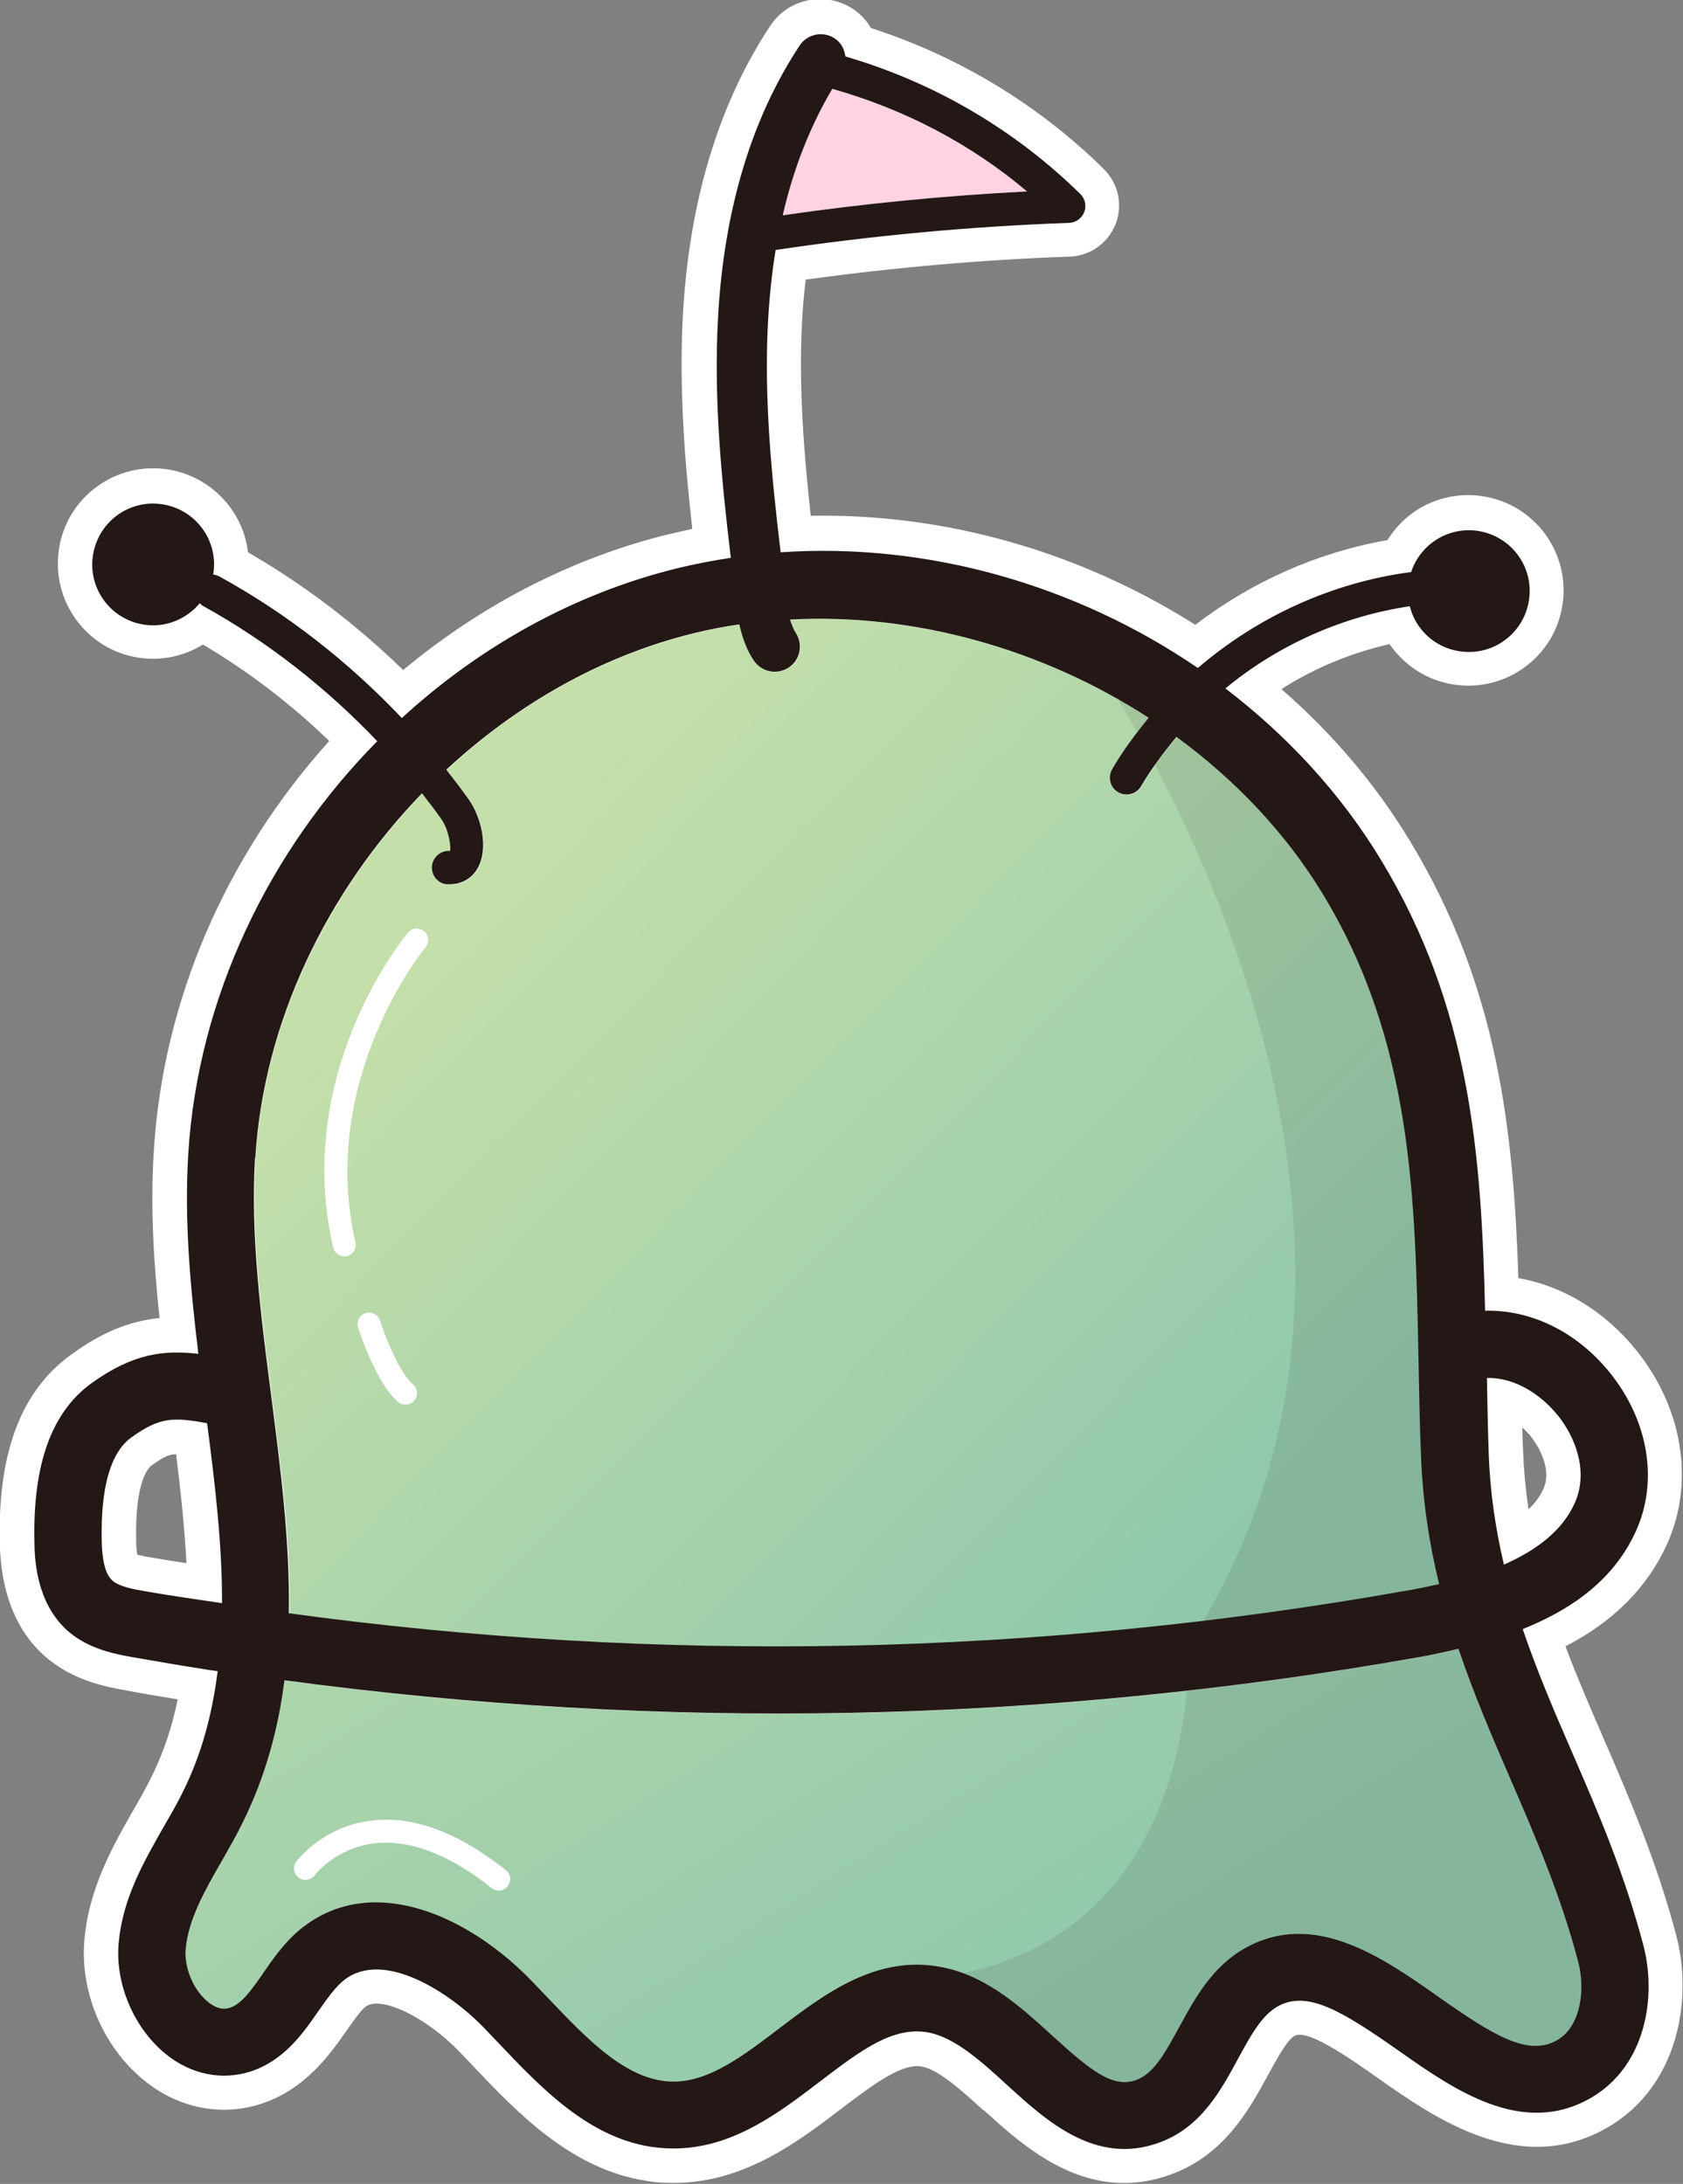
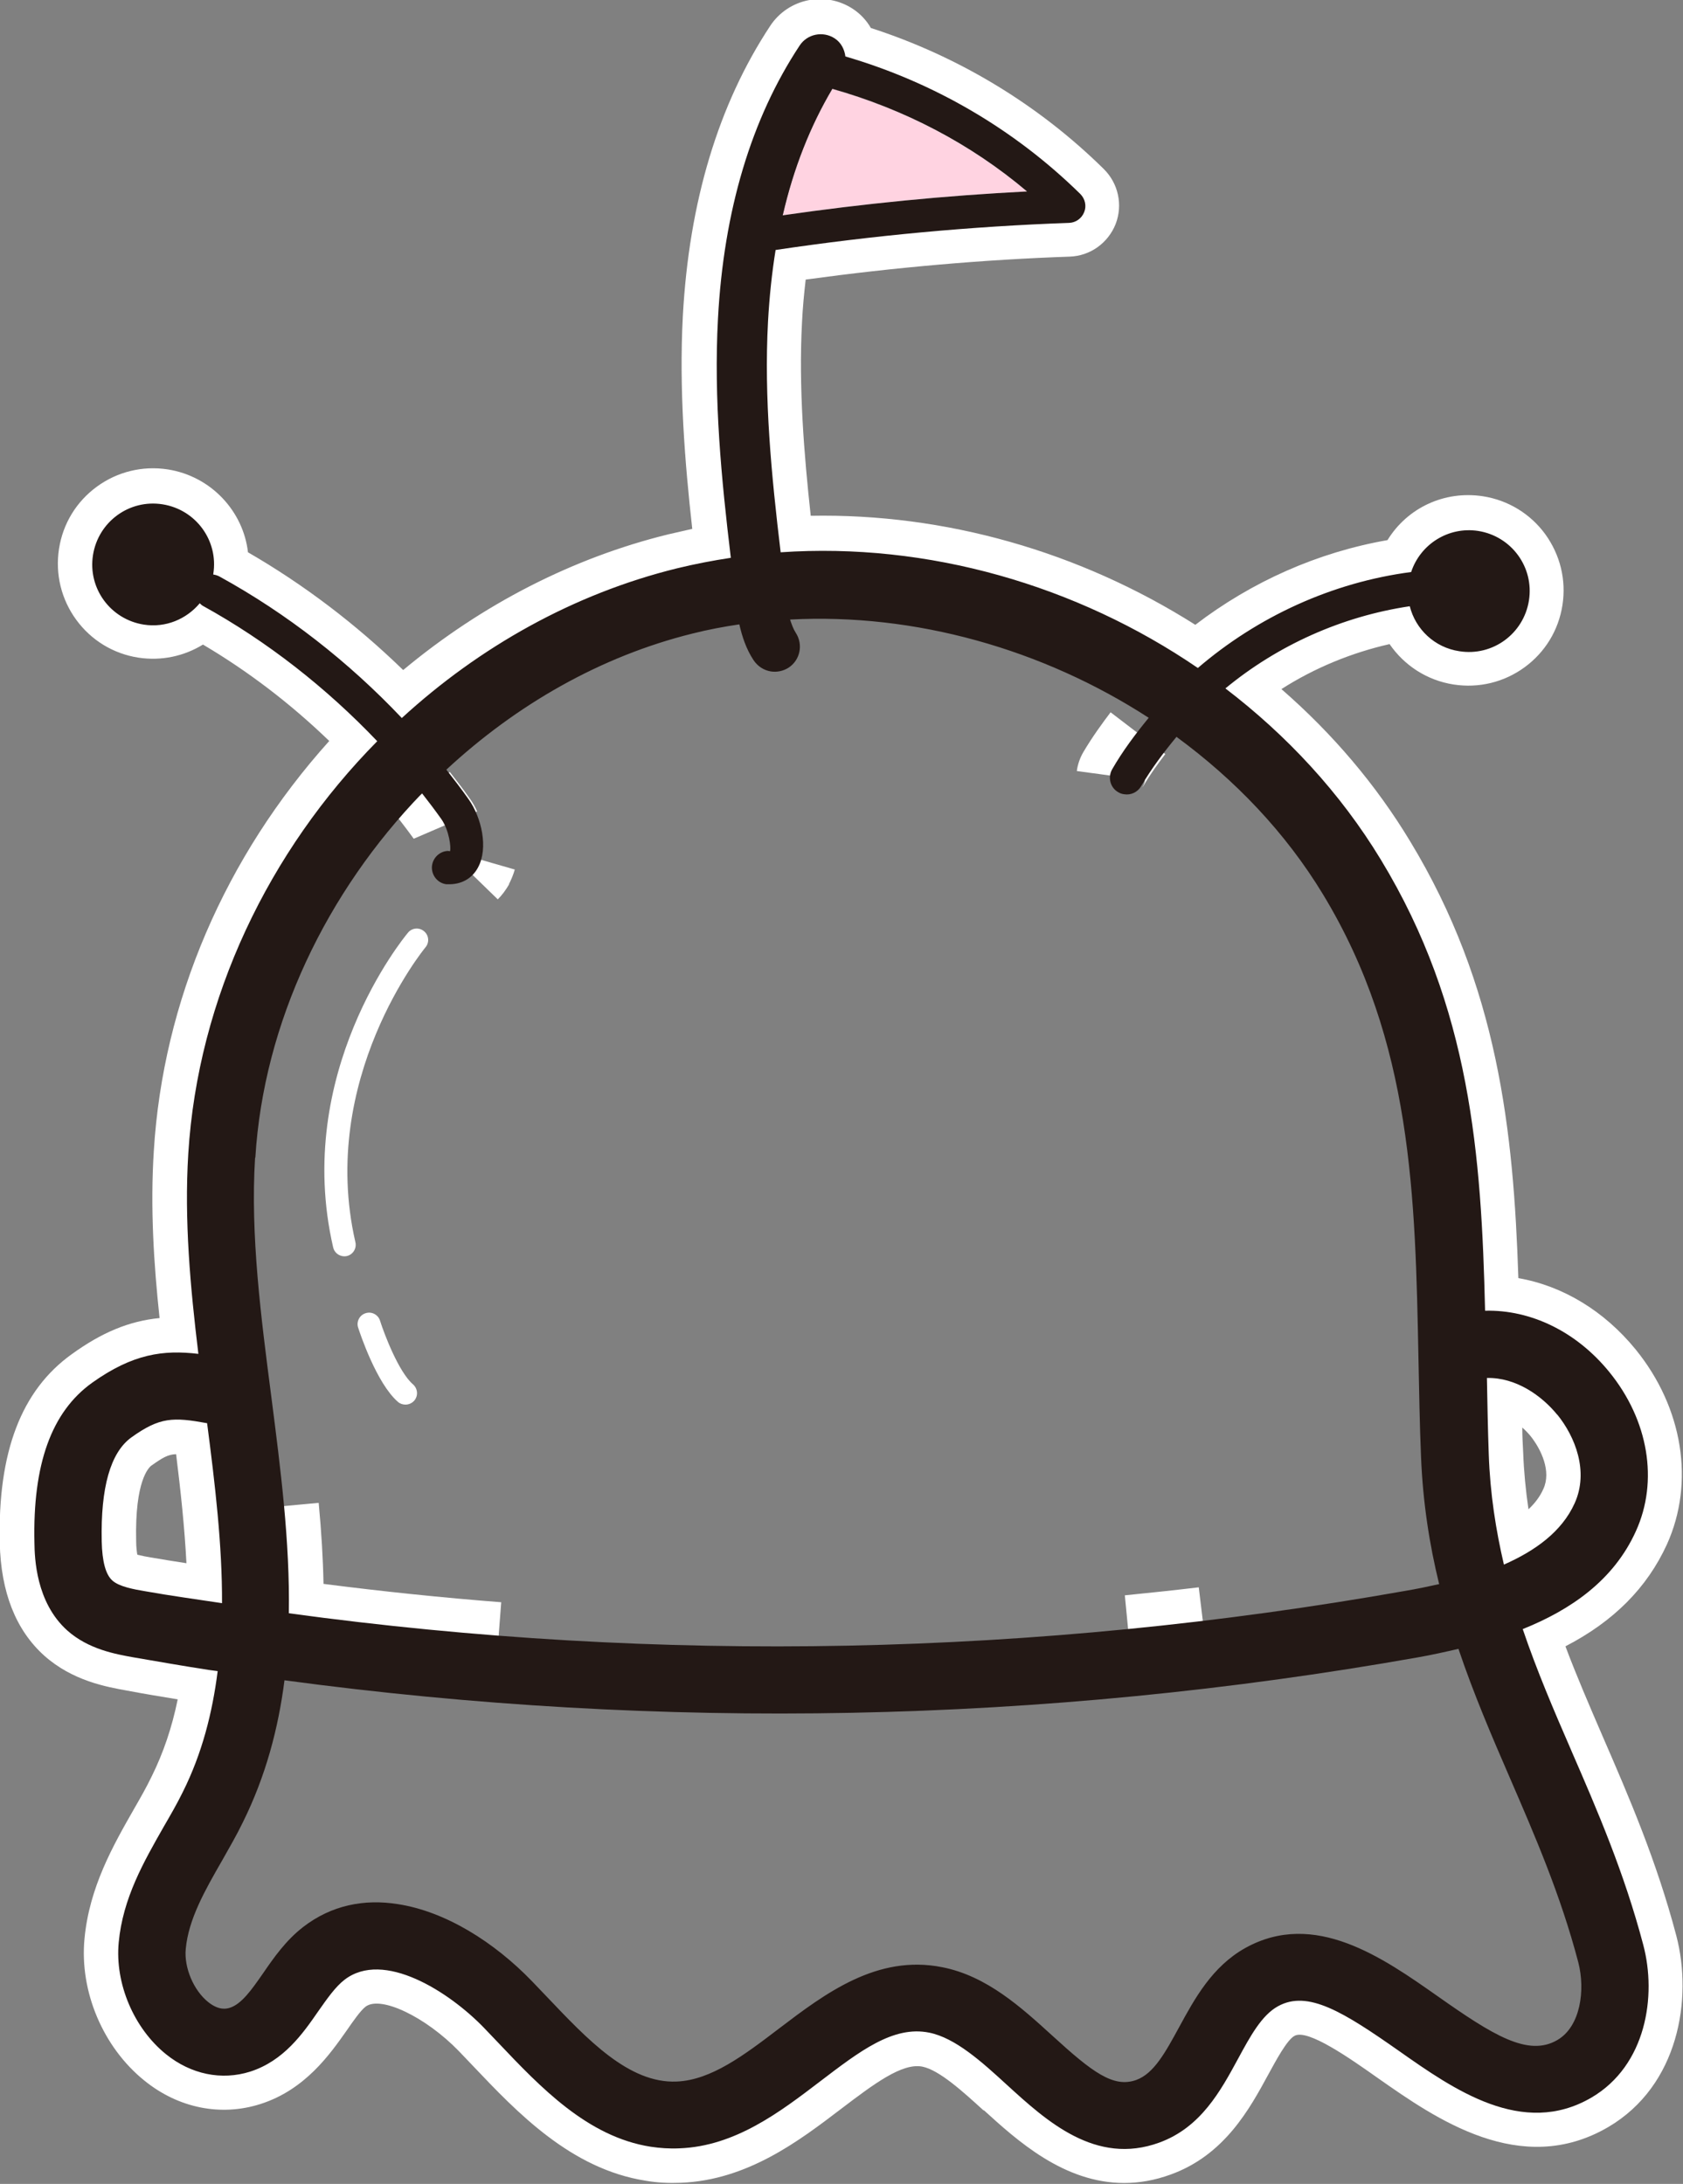
<svg xmlns="http://www.w3.org/2000/svg" xmlns:xlink="http://www.w3.org/1999/xlink" id="_레이어_2" viewBox="0 0 73.3 95.14">
  <rect x="0" y="0" width="73.3" height="95.14" fill="#808080" stroke="none" />
  <defs>
    <style>.cls-1{fill:#fff;}.cls-2{fill:#ffd3e1;}.cls-3{fill:url(#_무제_그라디언트_13);}.cls-4{opacity:.1;}.cls-4,.cls-5{fill:#231815;}.cls-6{fill:url(#_무제_그라디언트_13-2);}</style>
    <linearGradient id="_무제_그라디언트_13" x1="4.11" y1="278.5" x2="-31.45" y2="237.62" gradientTransform="translate(81.67 -185.81) rotate(8.86)" gradientUnits="userSpaceOnUse">
      <stop offset="0" stop-color="#90c8ac" />
      <stop offset="1" stop-color="#c4dfaa" />
    </linearGradient>
    <linearGradient id="_무제_그라디언트_13-2" x1="9.54" y1="257.48" x2="-26.46" y2="231.82" xlink:href="#_무제_그라디언트_13" />
  </defs>
  <g id="Layer_1">
    <g>
      <g>
-         <path class="cls-1" d="m9.1,72.76c.13.02.25.03.38.05-.23,1.82-.68,3.59-1.52,5.27-.25.51-.54,1.01-.83,1.51-.87,1.53-1.78,3.11-1.96,5.04-.17,1.79.66,3.74,2.06,4.87,1.09.88,2.42,1.15,3.66.76,1.47-.47,2.3-1.66,2.97-2.63.38-.54.74-1.06,1.14-1.37,1.7-1.32,4.56.52,6.07,2.08l.63.66c1.84,1.94,3.89,4.1,6.64,4.53.4.06.81.09,1.25.07,2.43-.09,4.39-1.59,6.12-2.91,1.72-1.31,3.19-2.45,4.76-2.13,1.14.23,2.29,1.27,3.39,2.28,1.72,1.57,3.86,3.52,6.63,2.51,1.81-.66,2.67-2.25,3.43-3.65.53-.98,1.03-1.9,1.74-2.29,1.3-.72,2.85.25,5.26,1.94,2.4,1.69,5.39,3.79,8.39,2.04,2.39-1.4,2.85-4.43,2.26-6.65-.83-3.15-2-5.86-3.14-8.48-.77-1.77-1.51-3.5-2.12-5.3,2.09-.84,3.96-2.12,4.93-4.27.99-2.18.55-4.83-1.16-6.93-1.43-1.76-3.42-2.72-5.41-2.67-.16-6.76-.63-13.21-4.54-19.65-1.77-2.92-4.1-5.42-6.77-7.46,2.29-1.89,5.08-3.14,8.03-3.58.25,1,1.08,1.8,2.16,1.96,1.45.23,2.8-.76,3.03-2.21.23-1.45-.76-2.8-2.21-3.03-1.3-.2-2.52.58-2.92,1.79-3.44.45-6.68,1.94-9.29,4.18-5.28-3.61-11.76-5.48-18.17-5.04-.4-3.33-.73-6.72-.55-10.06.06-1.08.17-2.12.33-3.11,4.23-.63,8.52-1.03,12.78-1.18.29-.01.55-.19.66-.47.11-.27.04-.58-.17-.79-2.87-2.82-6.39-4.87-10.23-5.99-.04-.31-.19-.61-.47-.79-.51-.33-1.19-.19-1.52.31-2.11,3.19-3.31,7.2-3.56,11.9-.19,3.51.15,7.01.56,10.42-.79.12-1.57.27-2.35.46-4.5,1.11-8.6,3.42-11.98,6.52-2.32-2.45-5-4.55-7.95-6.17-.08-.04-.17-.07-.26-.08,0-.01,0-.02,0-.03.23-1.45-.76-2.8-2.21-3.03-1.45-.23-2.8.76-3.03,2.21-.23,1.45.76,2.8,2.21,3.03.96.15,1.86-.24,2.44-.93.04.04.08.08.13.11,2.81,1.55,5.38,3.57,7.6,5.9-4.72,4.78-7.81,11.18-8.23,17.97-.18,2.9.09,5.83.44,8.72-1.52-.18-2.85-.01-4.63,1.26-1.77,1.27-2.59,3.55-2.51,6.98.01.64.06,2.58,1.43,3.81.92.82,2.1,1.03,2.88,1.17,1.1.19,2.19.38,3.29.55Zm55.65-12.74c1.26-.03,2.39.77,3.07,1.61.78.96,1.39,2.48.76,3.87-.56,1.24-1.72,2.07-3.08,2.67-.35-1.5-.6-3.08-.66-4.8-.04-1.12-.06-2.23-.08-3.33Zm-15.64,10.97c1.09-.11,2.17-.23,3.26-.36h0c-1.09.13-2.17.25-3.26.36Zm-.76-37.19c.01-.09.04-.19.09-.28.32-.56.7-1.08,1.09-1.59,0,0,0,0,0,0-.39.51-.76,1.03-1.09,1.59-.05.09-.08.18-.09.28Zm-28.96,2.18c-.05-.11-.1-.21-.17-.3-.27-.38-.56-.75-.84-1.12.29.37.57.74.84,1.12.07.09.12.2.17.3Zm1.57,1.48c-.03.12-.08.23-.14.34-.07.12-.14.23-.24.32.09-.09.17-.2.24-.32.06-.11.1-.22.14-.34Zm-8.58,28.13c.15,1.57.24,3.15.21,4.71,3.04.41,6.08.74,9.12.98-3.04-.24-6.08-.56-9.12-.98.03-1.56-.06-3.13-.21-4.71Zm-6.06,3.73c-.48-.08-1.14-.2-1.43-.47-.29-.26-.44-.83-.46-1.7-.05-2.35.38-3.87,1.29-4.53,1.24-.89,1.82-.89,3.3-.62.35,2.69.66,5.32.65,7.84-1.12-.17-2.23-.32-3.35-.52Z" />
        <path class="cls-1" d="m42.85,91.95c-.91-.83-1.94-1.77-2.68-1.92-.88-.17-2.09.74-3.55,1.85-1.81,1.38-4.07,3.1-6.97,3.21-.51.02-1.03,0-1.53-.09-3.26-.51-5.61-2.99-7.5-4.98l-.63-.66c-1.45-1.5-3.42-2.44-4.07-1.94-.22.17-.54.63-.83,1.05-.72,1.02-1.8,2.57-3.75,3.19-1.72.55-3.57.18-5.05-1.02-1.8-1.45-2.83-3.88-2.61-6.18.21-2.24,1.24-4.05,2.16-5.66.27-.47.54-.94.77-1.42.5-1.01.88-2.12,1.13-3.35-.73-.12-1.47-.24-2.2-.38h0c-.89-.16-2.38-.42-3.62-1.53-1.23-1.11-1.88-2.75-1.93-4.9-.09-3.95.93-6.65,3.14-8.23,1.3-.94,2.49-1.44,3.82-1.57-.25-2.34-.41-4.8-.25-7.29.4-6.52,3.1-12.8,7.64-17.85-1.68-1.62-3.52-3.03-5.5-4.2-.83.51-1.81.72-2.81.57-1.1-.17-2.06-.76-2.71-1.65s-.92-1.99-.75-3.09c.17-1.1.76-2.06,1.65-2.71.89-.65,1.99-.92,3.09-.75,1.9.3,3.29,1.84,3.49,3.61,2.44,1.41,4.7,3.13,6.76,5.13,3.43-2.86,7.39-4.89,11.54-5.91.34-.08.69-.16,1.05-.24-.32-2.87-.58-6.07-.41-9.27.27-4.98,1.55-9.23,3.81-12.65.79-1.19,2.4-1.52,3.6-.73.32.21.59.5.78.83,3.81,1.23,7.3,3.34,10.14,6.14.64.63.84,1.57.52,2.4-.33.83-1.11,1.39-2,1.42-3.77.13-7.63.47-11.5,1-.07.61-.13,1.23-.16,1.87-.15,2.83.09,5.76.38,8.42,5.84-.11,11.7,1.55,16.75,4.75,2.47-1.89,5.34-3.16,8.37-3.69.86-1.4,2.47-2.17,4.16-1.91,1.09.17,2.06.76,2.71,1.65.65.9.92,1.99.75,3.09s-.76,2.06-1.65,2.71-1.99.92-3.09.75c-1.16-.18-2.15-.83-2.79-1.76-1.67.38-3.27,1.04-4.71,1.96,2.24,1.95,4.12,4.17,5.6,6.62,3.84,6.33,4.51,12.63,4.72,19.04,1.94.34,3.74,1.43,5.11,3.11,2.06,2.54,2.58,5.79,1.36,8.49-.86,1.88-2.31,3.35-4.42,4.44.48,1.28,1.03,2.55,1.62,3.92,1.16,2.67,2.35,5.43,3.21,8.69.72,2.75.1,6.53-2.96,8.33-3.82,2.24-7.54-.38-10.01-2.11-1.23-.87-3.09-2.18-3.66-1.86-.33.18-.8,1.06-1.15,1.7-.8,1.47-1.89,3.49-4.24,4.34-.71.26-1.39.37-2.03.37-2.63,0-4.67-1.86-6.12-3.18Zm18.94-3.82c2.69,1.89,4.75,3.14,6.76,1.97,1.71-1,2.01-3.28,1.57-4.98-.8-3.04-1.95-5.7-3.06-8.26-.81-1.88-1.54-3.58-2.17-5.41l-.42-1.23h-.03s-.41-1.73-.41-1.73c-.41-1.74-.64-3.4-.7-5.09h0c-.04-1.08-.06-2.14-.08-3.21l-.07-3.06c-.15-6.46-.6-12.76-4.32-18.9-1.62-2.67-3.77-5.04-6.4-7.05l-1.14-.83c-5.11-3.49-11.22-5.19-17.22-4.79l-1.03.07-1.03.16c-.8.12-1.53.26-2.21.43-4.11,1.01-8.03,3.15-11.32,6.17l-1,.96c-4.64,4.7-7.41,10.74-7.8,17.01-.17,2.85.1,5.75.43,8.45l.23,1.9-.31-.04.31.06.14,1.09c.17,1.32.33,2.62.45,3.92l2.92-.27c.12,1.28.19,2.44.21,3.53,2.57.33,5.17.6,7.74.8l-.23,2.99c-3.06-.24-6.16-.57-9.21-.98l-1.25-.17-.17,1.38c-.27,2.17-.82,4.05-1.66,5.75-.26.53-.56,1.05-.87,1.59-.83,1.46-1.62,2.83-1.77,4.43-.12,1.29.5,2.75,1.51,3.56.7.56,1.5.74,2.26.5.98-.31,1.6-1.2,2.2-2.06.43-.61.87-1.24,1.44-1.69,2.67-2.07,6.32.42,8.07,2.23l.64.67c1.74,1.83,3.53,3.73,5.79,4.08.31.05.63.07.96.05,1.95-.08,3.64-1.36,5.33-2.65,1.89-1.44,3.68-2.81,5.9-2.36,1.55.31,2.85,1.49,4.11,2.64,1.87,1.7,3.32,2.86,5.11,2.21,1.28-.47,1.93-1.67,2.63-2.95.61-1.12,1.24-2.28,2.33-2.89.55-.31,1.11-.44,1.66-.44,1.68,0,3.4,1.21,5.19,2.47ZM6.6,63.84c-.12.09-.73.66-.67,3.28,0,.29.03.48.05.61.2.05.46.1.6.12.51.09,1.03.17,1.54.25-.08-1.55-.25-3.14-.45-4.75-.36.01-.6.16-1.08.5Zm59.74-.55c.03.82.11,1.64.23,2.46.29-.27.51-.57.65-.89.35-.76-.09-1.71-.56-2.3-.1-.12-.22-.25-.36-.37,0,.36.02.73.04,1.1Zm-3.45-37.89l-.11.33.08.31c.11.45.48.78.94.85.3.05.61-.03.86-.21s.41-.45.46-.75c.1-.63-.33-1.22-.96-1.31-.06,0-.12-.01-.18-.01-.49,0-.93.31-1.09.79Zm-55.06-.71c.05-.6-.37-1.14-.97-1.23-.3-.05-.61.03-.86.21-.25.18-.41.45-.46.75-.05.3.03.61.21.86.18.25.45.41.75.46.4.07.79-.09,1.06-.41l.22-.27.04-.37Zm38.17-15.15s0,0,0,0t0,0Zm-9.6-5.62l-.85-.25c-.99,1.7-1.72,3.63-2.19,5.78l.21-.03c3.71-.55,7.43-.93,11.07-1.11-2.4-2-5.22-3.51-8.24-4.39Zm12.58,65.58c1.08-.11,2.15-.22,3.23-.35l.36,2.98c-1.1.13-2.19.25-3.29.36l-.29-2.99Zm-29.45-32.42h0s.09.05.09.05l-.08-.08,2.88.83c-.06.22-.15.43-.25.63v.02c-.14.24-.3.46-.49.65l-2.15-2.09Zm-1.51-.54c-.26-.36-.53-.71-.8-1.06l2.37-1.85s.03.04.04.05c.28.36.56.72.81,1.08,0,.01.02.03.03.04.12.17.23.36.31.55l-2.74,1.18h-.01s0,0,0,0Zm31.75-2.27c.05-.09.08-.18.1-.28l-2.97-.4s0,0,0-.01c0,0,0,0,0,0,.04-.29.14-.57.28-.81,0,0,0,0,0,0,.4-.68.85-1.29,1.19-1.74l2.38,1.82s-.01.02-.02.03h0c-.29.38-.65.87-.95,1.39h0s0,.02,0,.02c0,0,0,0,0,0Z" />
      </g>
      <g>
-         <path class="cls-3" d="m65.75,77.44c-.78-1.8-1.57-3.64-2.23-5.6-.6.14-1.19.26-1.76.37-16.37,2.9-32.95,3.21-49.37,1-.27,2.11-.81,4.18-1.81,6.18-.28.56-.59,1.11-.9,1.66-.75,1.32-1.46,2.57-1.59,3.86-.08.81.35,1.81.98,2.32.49.39.82.28.93.25.52-.17.96-.79,1.46-1.51.46-.67.99-1.42,1.74-2.01,1.24-.97,2.67-1.23,4.12-1,2.09.33,4.21,1.66,5.85,3.36l.65.68c1.76,1.85,3.57,3.78,5.65,3.69,1.5-.06,2.94-1.15,4.46-2.31,2-1.52,4.26-3.24,7.11-2.67,1.94.39,3.45,1.77,4.79,2.98,1.74,1.58,2.66,2.29,3.66,1.93.77-.28,1.27-1.21,1.86-2.29.67-1.24,1.44-2.65,2.89-3.46,3-1.67,5.98.42,8.37,2.1,2.4,1.69,3.95,2.66,5.22,1.91,1.01-.59,1.22-2.18.91-3.38-.77-2.94-1.9-5.54-2.99-8.06Z" />
-         <path class="cls-6" d="m61.91,63.46c-.05-1.42-.08-2.82-.11-4.21-.13-7.12-.26-13.85-4.16-20.28-1.63-2.69-3.83-5-6.38-6.86-.57.68-1.1,1.38-1.54,2.15-.16.27-.46.4-.74.35-.09-.01-.17-.04-.26-.09-.35-.2-.47-.65-.26-1,.46-.8,1.01-1.53,1.59-2.24-4.61-2.99-10.18-4.57-15.62-4.28.06.21.14.42.25.58.33.51.19,1.19-.32,1.52-.24.15-.51.2-.77.16-.3-.05-.57-.21-.75-.49-.32-.5-.5-1.04-.62-1.56-.69.1-1.37.23-2.04.4-4,.99-7.68,3.1-10.72,5.93.33.42.66.85.97,1.29.56.79.87,2.12.41,2.97-.26.49-.74.75-1.31.73-.03,0-.06,0-.08,0-.36-.06-.63-.38-.62-.75.02-.4.36-.72.76-.7.02,0,.03,0,.03,0,.05-.13-.02-.89-.38-1.39-.27-.38-.56-.75-.84-1.12-4.15,4.3-6.9,9.98-7.26,15.88-.21,3.38.26,6.97.71,10.44.4,3.12.82,6.29.76,9.41,16.19,2.21,32.52,1.88,48.65-.98.47-.08.96-.18,1.45-.29-.42-1.72-.71-3.55-.79-5.56Z" />
-         <path class="cls-4" d="m47.43,28.49s16.91,23.9,4.32,43.17c0,0,.82,14.2-12.72,14.64l3.23,1.6,3.26,2.69,3.35,1.86,2.35-1.09,1.42-2.81,2.69-2.49,4.58.84,2.68,2.36,2.3.6,1.65.62,2.7-.19,1.71-2.4-1.57-4.25-4.12-11.53-1.5-5.73.21-5.55-.69-7.87-.82-5.65-1.73-6.02-2.89-5.56-5.45-4.73-3.29-2.24-1.67-.26Z" />
        <path class="cls-2" d="m36.25,3.87c-.96,1.62-1.69,3.45-2.16,5.51,3.52-.51,7.09-.86,10.64-1.04-2.47-2.08-5.37-3.58-8.48-4.47Z" />
        <path class="cls-1" d="m14.99,54.73s.07,0,.11-.01c.27-.06.44-.33.38-.6-1.64-7.12,3-12.79,3.05-12.85.18-.21.15-.53-.06-.7-.21-.18-.53-.15-.7.06-.21.25-5.01,6.12-3.26,13.71.05.23.26.39.49.39Z" />
        <path class="cls-1" d="m17.66,61.19c.14,0,.28-.06.38-.17.18-.21.16-.52-.05-.71-.62-.53-1.25-2.18-1.44-2.78-.08-.26-.37-.41-.63-.32-.26.08-.41.37-.32.63.08.25.8,2.42,1.73,3.23.09.08.21.12.33.12Z" />
-         <path class="cls-1" d="m21.72,82.36c.15,0,.29-.06.39-.19.17-.22.14-.53-.08-.7-2.1-1.67-4.1-2.4-5.92-2.15-2.08.28-3.16,1.72-3.21,1.78-.16.22-.12.54.11.7.22.16.54.11.7-.11.02-.03.9-1.17,2.55-1.38,1.54-.2,3.28.45,5.15,1.94.09.07.2.11.31.11Z" />
        <path class="cls-5" d="m68.44,76.27c-.77-1.77-1.51-3.5-2.12-5.3,2.09-.84,3.96-2.12,4.93-4.27.99-2.18.55-4.83-1.16-6.93-1.43-1.76-3.42-2.72-5.41-2.67-.16-6.76-.63-13.21-4.54-19.65-1.77-2.92-4.1-5.42-6.77-7.46,2.29-1.89,5.08-3.14,8.03-3.58.25,1,1.08,1.8,2.16,1.96,1.45.23,2.8-.76,3.03-2.21s-.76-2.8-2.21-3.03c-1.3-.2-2.52.58-2.92,1.79-3.44.45-6.68,1.94-9.29,4.18-5.28-3.61-11.76-5.48-18.17-5.04-.4-3.33-.73-6.72-.55-10.06.06-1.08.17-2.12.33-3.11,4.23-.63,8.52-1.03,12.78-1.18.29-.01.55-.19.66-.47.11-.27.04-.58-.17-.79-2.87-2.82-6.39-4.87-10.23-5.99-.04-.31-.19-.61-.47-.79-.51-.33-1.19-.19-1.52.31-2.11,3.19-3.31,7.2-3.56,11.9-.19,3.51.15,7.01.56,10.42-.79.12-1.57.27-2.35.46-4.5,1.11-8.6,3.42-11.98,6.52-2.32-2.45-5-4.55-7.95-6.17-.08-.04-.17-.07-.26-.08,0,0,0-.02,0-.03.23-1.45-.76-2.8-2.21-3.03s-2.8.76-3.03,2.21.76,2.8,2.21,3.03c.96.15,1.86-.24,2.44-.93.04.04.08.08.13.11,2.81,1.55,5.38,3.57,7.6,5.9-4.72,4.78-7.81,11.18-8.23,17.97-.18,2.9.09,5.83.44,8.72-1.52-.18-2.85-.01-4.63,1.26-1.77,1.27-2.59,3.55-2.51,6.98.01.64.06,2.58,1.43,3.81.92.82,2.1,1.03,2.88,1.17,1.1.19,2.19.38,3.29.55.13.02.25.03.38.05-.23,1.82-.68,3.59-1.52,5.27-.25.51-.54,1.01-.83,1.51-.87,1.53-1.78,3.11-1.96,5.04-.17,1.79.66,3.74,2.06,4.87,1.09.88,2.42,1.15,3.66.76,1.47-.47,2.3-1.66,2.97-2.63.38-.54.74-1.06,1.14-1.37,1.7-1.32,4.56.52,6.07,2.08l.63.66c1.84,1.94,3.89,4.1,6.64,4.53.4.06.81.09,1.25.07,2.43-.09,4.39-1.59,6.12-2.91,1.72-1.31,3.19-2.45,4.76-2.13,1.14.23,2.29,1.27,3.39,2.28,1.72,1.57,3.86,3.52,6.63,2.51,1.81-.66,2.67-2.25,3.43-3.65.53-.98,1.03-1.9,1.74-2.29,1.3-.72,2.85.25,5.26,1.94,2.4,1.69,5.39,3.79,8.39,2.04,2.39-1.4,2.85-4.43,2.26-6.65-.83-3.15-2-5.86-3.14-8.48ZM36.25,3.87c3.11.88,6.01,2.38,8.48,4.47-3.55.18-7.12.53-10.64,1.04.47-2.05,1.2-3.89,2.16-5.51Zm31.57,57.75c.78.96,1.39,2.48.76,3.87-.56,1.24-1.72,2.07-3.08,2.67-.35-1.5-.6-3.08-.66-4.8-.04-1.12-.06-2.23-.08-3.33,1.26-.03,2.39.77,3.07,1.61Zm-61.5,7.7c-.48-.08-1.14-.2-1.43-.47-.29-.26-.44-.83-.46-1.7-.05-2.35.38-3.87,1.29-4.53,1.24-.89,1.82-.89,3.3-.62.35,2.69.66,5.32.65,7.84-1.12-.17-2.23-.32-3.35-.52Zm4.8-18.88c.36-5.9,3.11-11.59,7.26-15.88.29.37.57.74.84,1.12.35.5.43,1.26.38,1.39,0,0,0,0-.03,0-.4-.02-.74.3-.76.7-.01.38.26.7.62.75.03,0,.06,0,.08,0,.57.02,1.05-.24,1.31-.73.46-.85.15-2.18-.41-2.97-.31-.44-.64-.87-.97-1.29,3.05-2.83,6.72-4.94,10.72-5.93.67-.17,1.36-.3,2.04-.4.12.52.29,1.06.62,1.56.18.27.45.44.75.49.26.04.53-.01.77-.16.51-.33.65-1.01.32-1.52-.11-.17-.18-.37-.25-.58,5.44-.29,11.01,1.29,15.62,4.28-.58.71-1.13,1.44-1.59,2.24-.2.35-.09.8.26,1,.08.05.17.08.26.09.29.05.59-.09.74-.35.45-.77.98-1.47,1.54-2.15,2.55,1.87,4.75,4.17,6.38,6.86,3.9,6.43,4.02,13.16,4.16,20.28.03,1.39.05,2.79.11,4.21.08,2.01.37,3.85.79,5.56-.49.11-.98.21-1.45.29-16.13,2.86-32.46,3.19-48.65.98.05-3.12-.36-6.29-.76-9.41-.45-3.47-.92-7.06-.71-10.44Zm56.71,38.43c-1.28.75-2.82-.22-5.22-1.91-2.39-1.68-5.36-3.77-8.37-2.1-1.45.81-2.21,2.21-2.89,3.46-.59,1.08-1.09,2.01-1.86,2.29-1,.36-1.92-.34-3.66-1.93-1.34-1.22-2.85-2.6-4.79-2.98-2.84-.57-5.11,1.15-7.11,2.67-1.52,1.16-2.96,2.25-4.46,2.31-2.08.09-3.89-1.84-5.65-3.69l-.65-.68c-1.64-1.7-3.76-3.04-5.85-3.36-1.45-.23-2.88.04-4.12,1-.75.58-1.28,1.34-1.74,2.01-.5.72-.94,1.35-1.46,1.51-.11.03-.44.14-.93-.25-.64-.51-1.06-1.51-.98-2.32.12-1.29.83-2.54,1.59-3.86.31-.55.63-1.1.9-1.66.99-2,1.54-4.07,1.81-6.18,16.42,2.21,33,1.9,49.37-1,.57-.1,1.16-.23,1.76-.37.66,1.96,1.45,3.8,2.23,5.6,1.09,2.52,2.22,5.12,2.99,8.06.31,1.2.1,2.79-.91,3.38Z" />
      </g>
    </g>
  </g>
</svg>